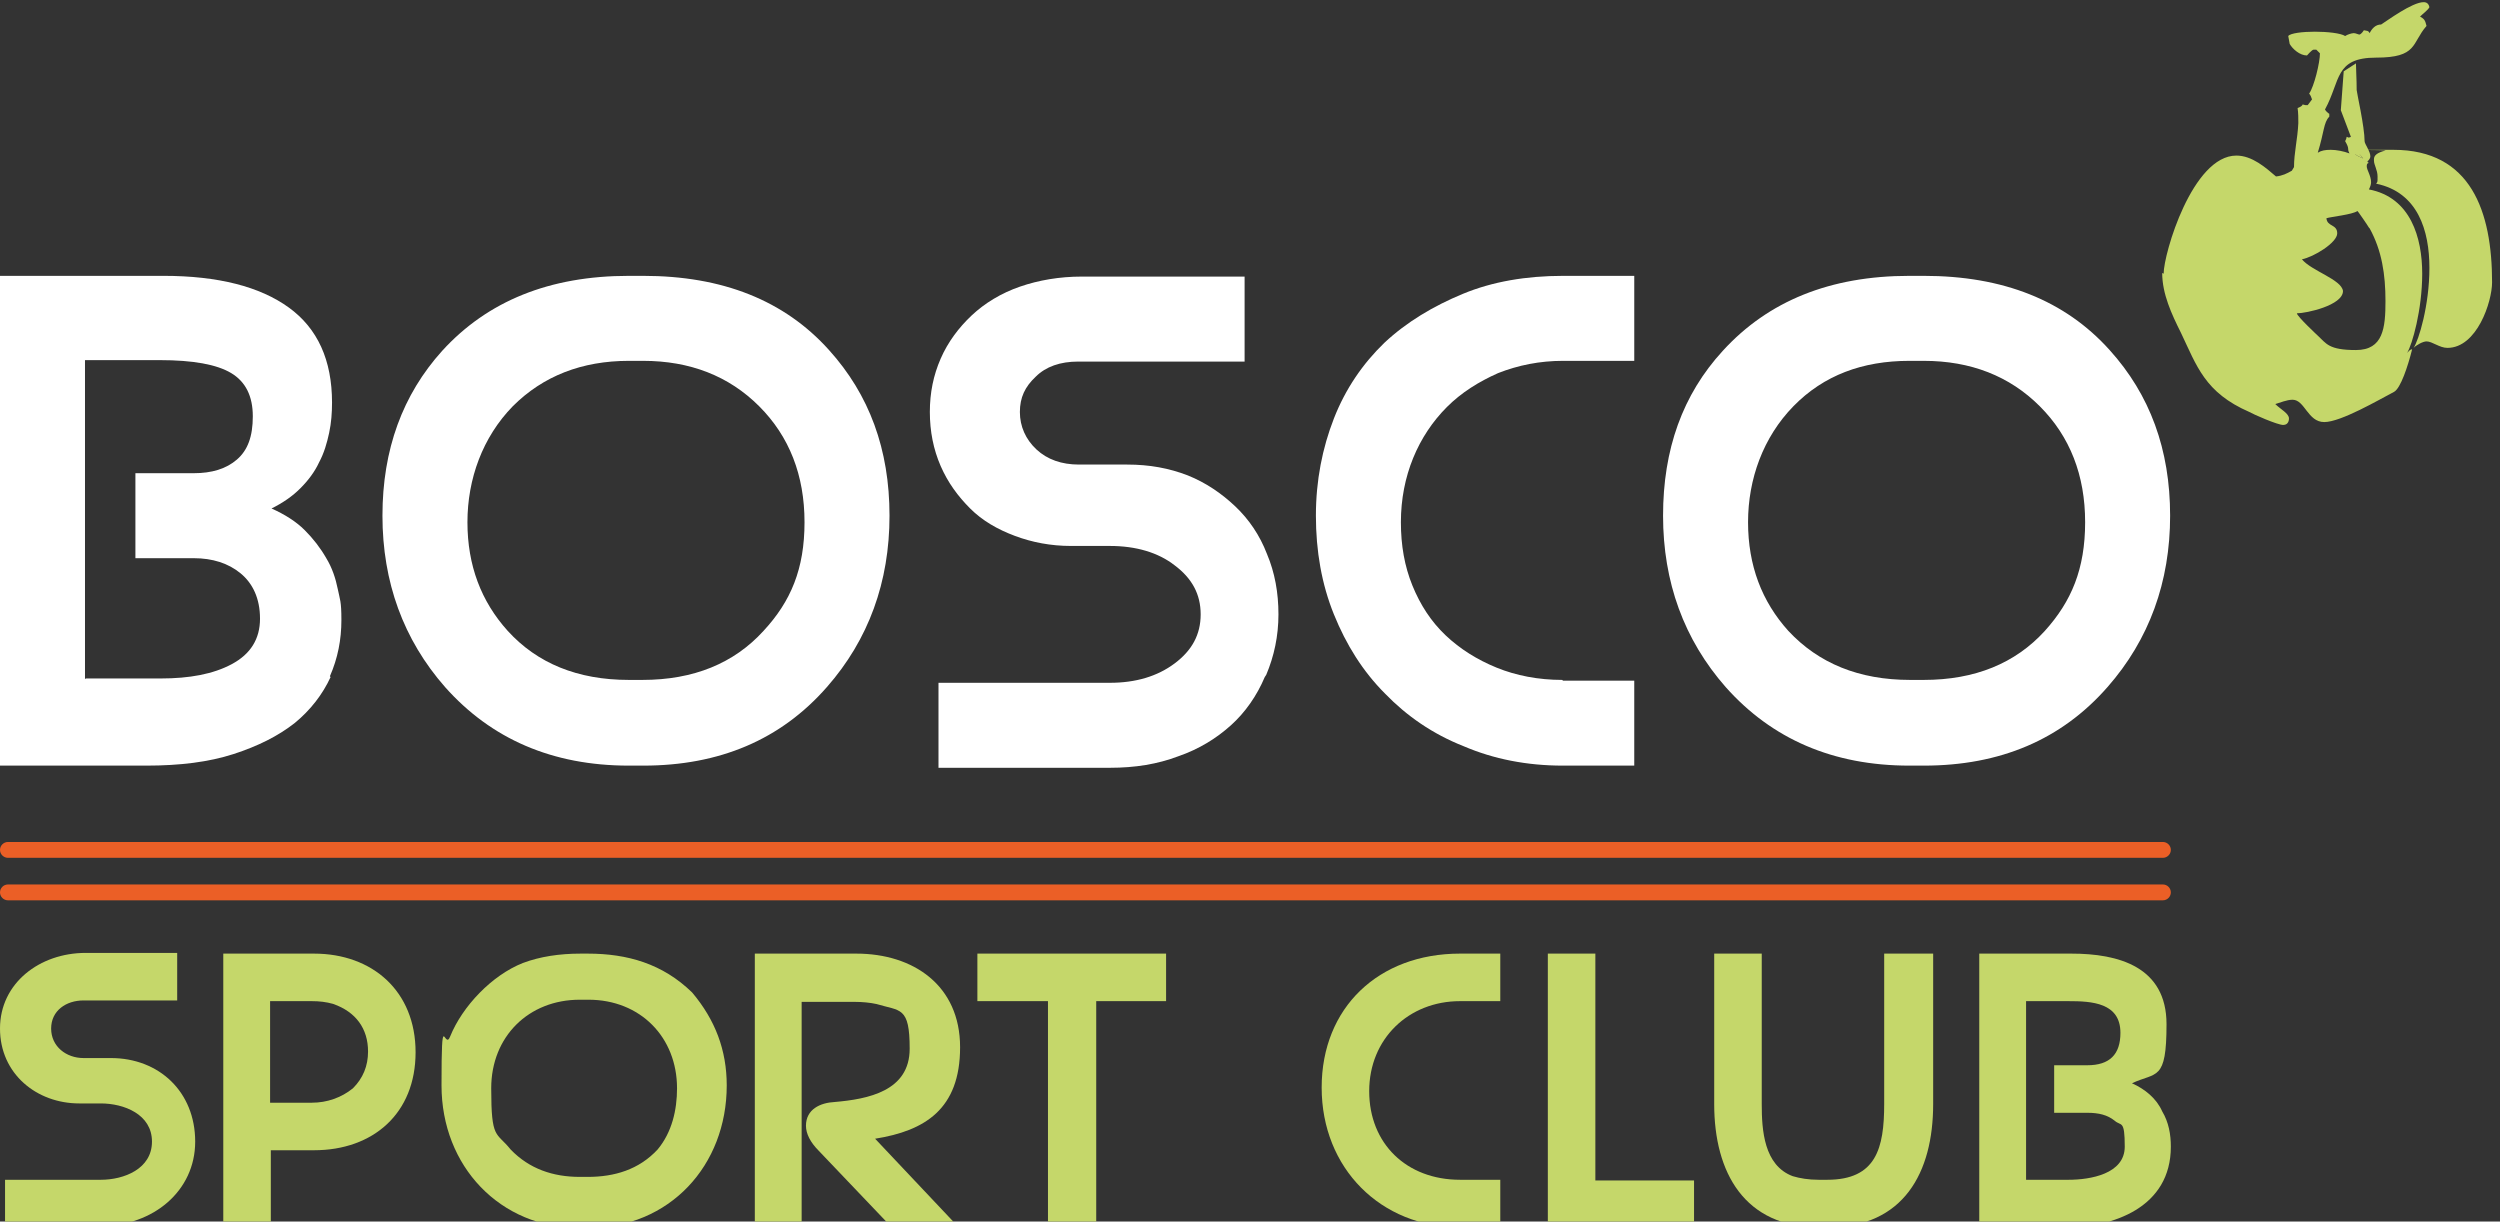
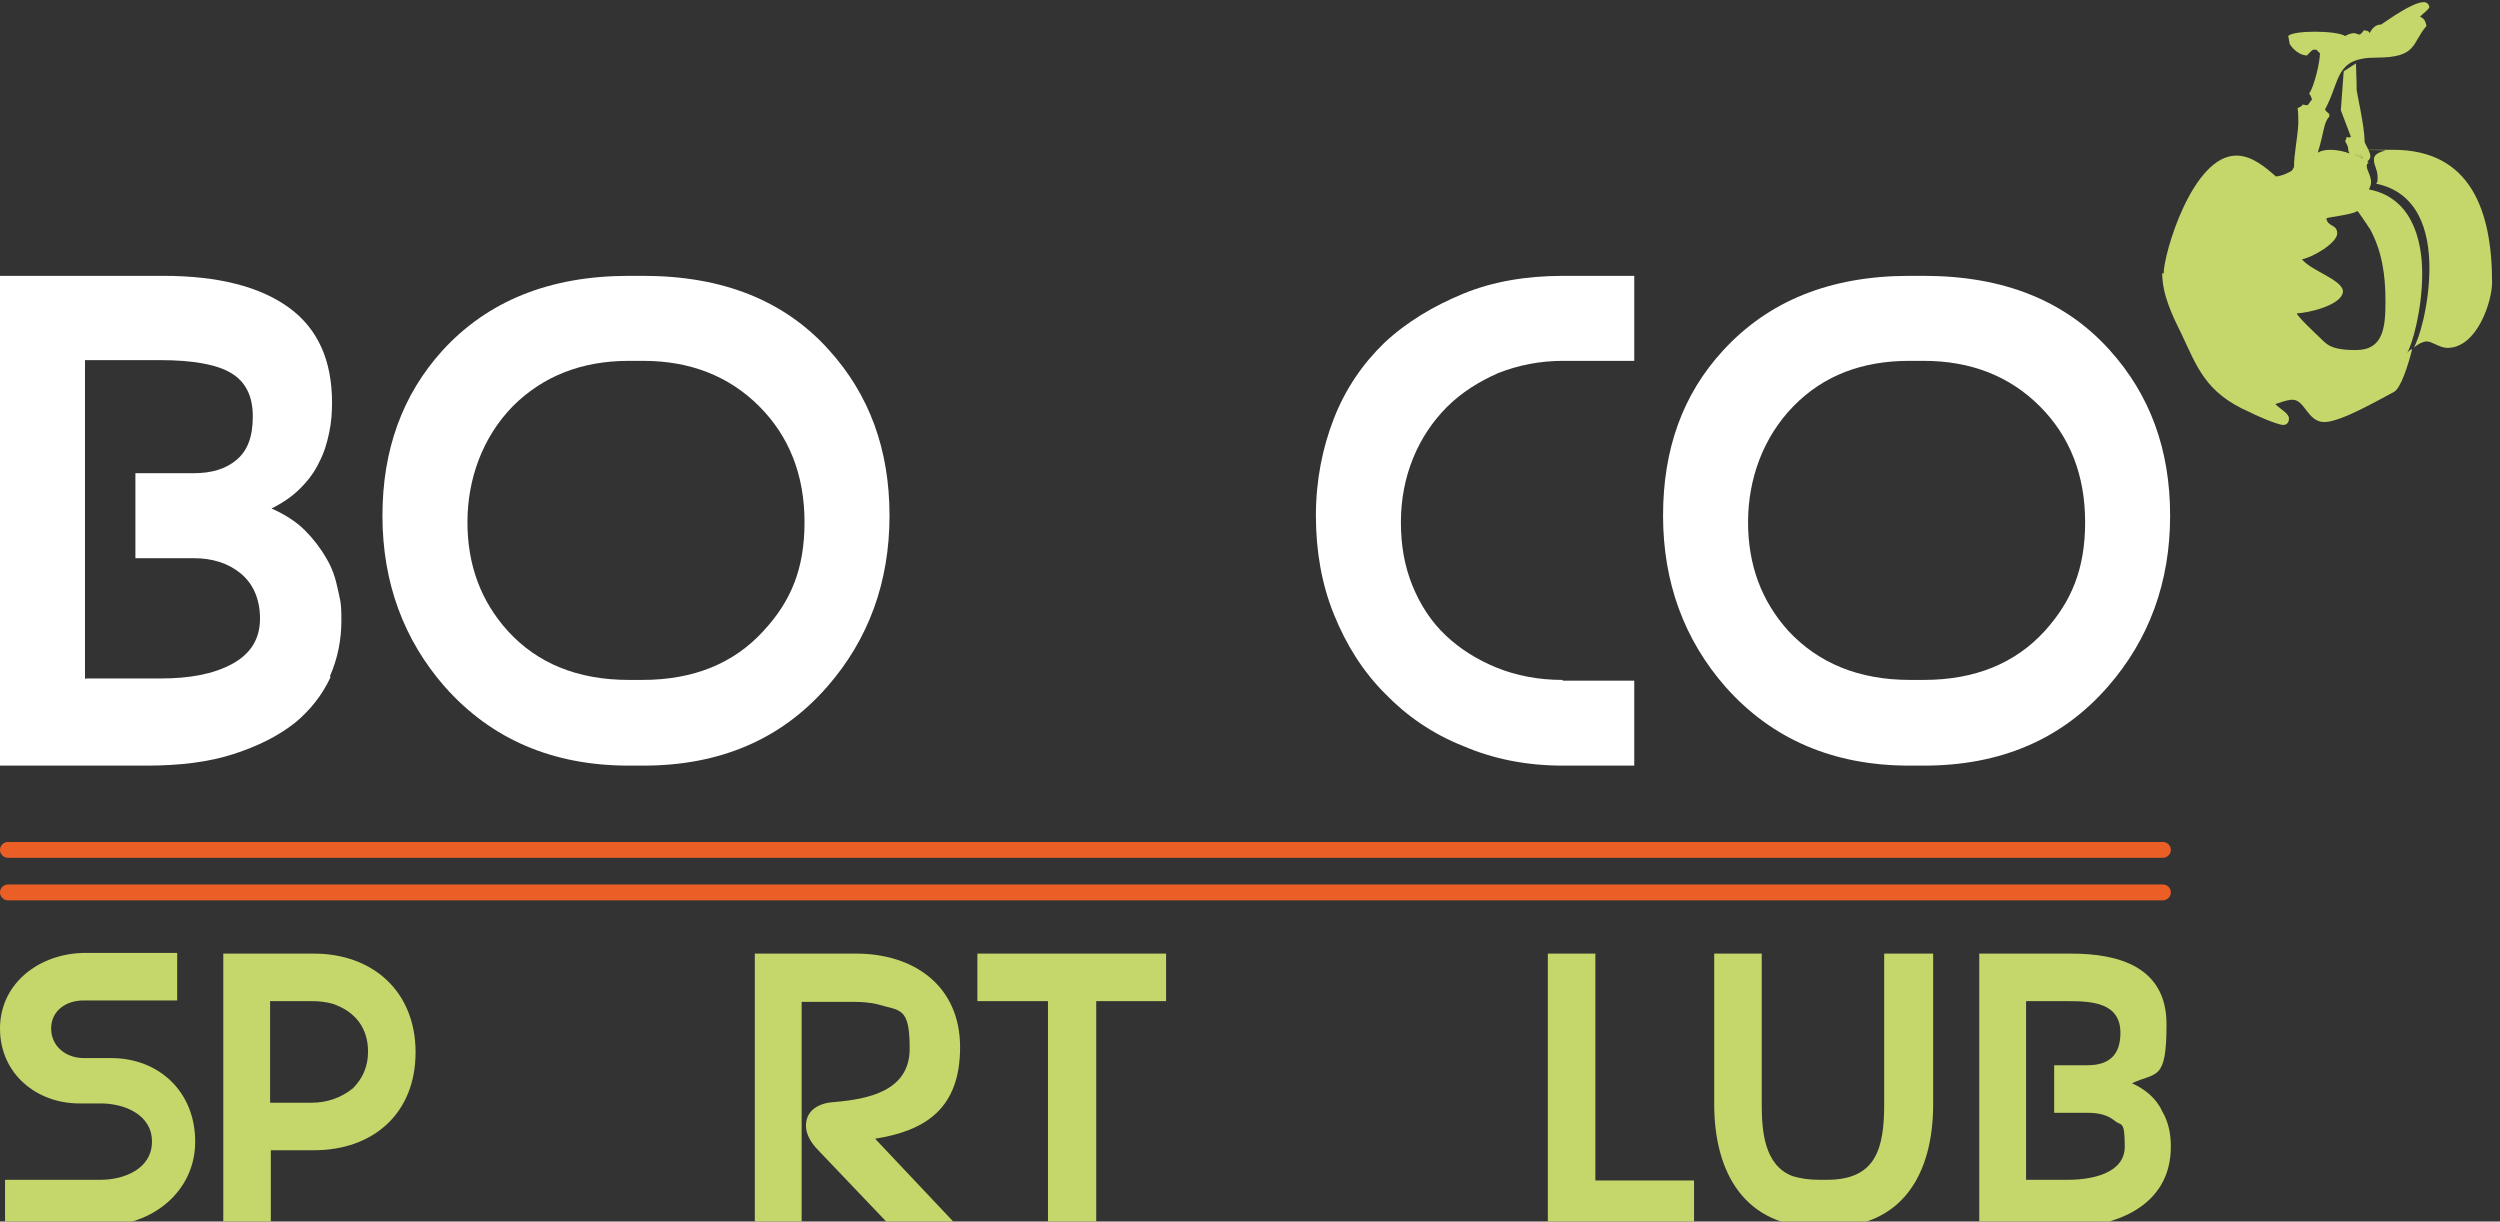
<svg xmlns="http://www.w3.org/2000/svg" id="Layer_2" version="1.1" viewBox="0 0 347.1 169.6">
  <rect x="0" y="0" width="347.1" height="169.6" fill="#333333" stroke="none" />
  <defs>
    <style> .st0 { fill: #eb5f26; } .st1 { fill: #fff; } .st2 { fill: #c5d76a; } </style>
  </defs>
  <g id="Layer_1-2">
    <g>
      <path class="st0" d="M300.3,125H1.1c-.6,0-1.1-.5-1.1-1.1s.5-1.1,1.1-1.1h299.2c.6,0,1.1.5,1.1,1.1s-.5,1.1-1.1,1.1" />
      <path class="st0" d="M300.3,119.1H1.1c-.6,0-1.1-.5-1.1-1.1s.5-1.1,1.1-1.1h299.2c.6,0,1.1.5,1.1,1.1s-.5,1.1-1.1,1.1" />
      <g>
        <g>
          <path class="st2" d="M327,21.4c.3.3.7.4,1.1.6-.2-.2-.4-.6-.6-.7,0,0-.5.1-.5,0Z" />
          <path class="st2" d="M300.2,37.9c0,2.9,1.3,5.7,2.6,8.3,2.2,4.6,3.3,8.3,9.5,11,.5.3,3.9,1.8,4.7,1.8s.8-.8.8-.9c0-.7-1.2-1.3-1.9-2,.7-.2,1.6-.6,2.4-.6,1.7,0,2.1,3.1,4.4,3.1s7.6-3.1,9.7-4.2c.9-.5,1.9-3.5,2.5-5.9-.3,0-.5.3-.7.5.7-1.1,2.1-6,2.1-11s-1.6-10.6-7.4-11.7c.2-.4.3-.7.3-1,0-.9-.6-1.7-.6-2.2s.2-.4.3-.5c-.1,0-.2-.1-.2-.2,0,0,.4-.3.4-.7,0-.7-.8-1.7-.8-2.1,0-2-1.1-6.8-1.1-7.1,0-1.5-.1-2.9-.1-3.7l-1.7,1.1c0,.1-.4,5.4-.4,5.4l1.4,3.7s-.2.1-.3.1-.2-.1-.3-.1c0,.2-.1.4-.2.6.7,1.2.2.9.6,1.7-.8-.3-1.8-.5-2.6-.5s-1.3.1-1.8.4c.9-2.9.8-4.2,1.6-5v-.4c-.2-.1-.5-.4-.6-.6,2.2-4,1.3-7.2,7.1-7.2s4.9-2,7-4.4c-.2-.9-.4-1-.9-1.3.4-.4,1.1-.9,1.3-1.3-.1-.5-.4-.7-.8-.7-1.6,0-5.1,2.6-5.9,3.1-.8,0-1.3.6-1.6,1.2-.2-.4-.4-.3-.8-.4,0,0-.3.5-.6.6-.2,0-.5-.2-.8-.2s-.9.2-1.2.4c-.6-.4-2.5-.6-4.2-.6s-3.4.2-3.7.6l.2,1.1c.4.7,1.4,1.6,2.4,1.6,0,0,.7-.8.9-.8h.4c0,0,.5.5.5.5,0,1.3-.8,4.6-1.5,5.6.2.2.3.5.4.8l-.6.8h-.3c-.1,0-.3-.1-.4-.1-.1.3-.5.4-.7.5.1.7.1,1.4.1,2.1-.1,2.2-.6,4.1-.6,6.1l-.3.5c-.7.4-1.3.7-2.2.8-1.4-1.2-3.3-2.9-5.5-2.9-6.1,0-10.1,13.6-10.1,16.4h0ZM329,31.7c1.7,3.1,2.2,6.4,2.2,10.1s-.3,6.8-4.1,6.8-4.1-.9-5.3-2c0,0-2.9-2.7-2.9-3.1,1.3,0,6.4-1.1,6.4-3.1-.2-1.6-4.4-2.8-5.7-4.4,1.6-.3,4.9-2.3,4.9-3.6s-1.4-.9-1.5-2.1c.6-.2,3.6-.5,4.3-1,0-.1,1.5,2.1,1.6,2.3h0ZM327,21.4h.5c.2,0,.4.4.6.6-.4-.2-.8-.3-1.1-.6Z" />
          <path class="st2" d="M329.6,22.3c0,.6.5,1.3.5,2.2s0,.7-.2,1c5.8,1.2,7.4,6.5,7.4,11.7s-1.5,10.1-2.2,11.1c.4-.4,1.3-.9,1.8-.9.8,0,1.8.9,2.9.9,4.1,0,6.2-6.4,6.2-9.1,0-9.8-2.9-18.4-13.7-18.4s-.8,0-1.1.1c-1.2.3-1.6.7-1.6,1.2Z" />
        </g>
        <path class="st1" d="M114.8,95.4c5.8-6.6,8.7-14.6,8.7-23.8s-2.8-16.8-8.4-23c-6.2-6.9-14.8-10.3-25.8-10.3h-2c-11,0-19.6,3.5-25.9,10.4-5.5,6.1-8.3,13.7-8.3,22.9s2.9,17.2,8.7,23.8c6.4,7.2,14.9,10.9,25.5,10.9h2c10.6,0,19.1-3.6,25.5-10.9h0ZM87.3,94.4c-7.1,0-12.7-2.3-16.8-6.8-3.7-4.1-5.6-9.1-5.6-15.1s2.1-11.8,6.3-16.1c4.2-4.2,9.6-6.3,16.1-6.3h2c6.5,0,11.9,2.1,16.1,6.3,4.2,4.2,6.3,9.6,6.3,16.1s-1.9,11-5.7,15.1c-4.1,4.5-9.7,6.8-16.8,6.8h-2Z" />
-         <path class="st1" d="M175.8,93.7c1.1-2.6,1.7-5.4,1.7-8.4s-.5-5.8-1.6-8.4c-1-2.6-2.5-4.8-4.4-6.6s-4.1-3.3-6.6-4.3c-2.6-1-5.3-1.5-8.4-1.5h-6.7c-2.4,0-4.4-.7-5.9-2.1-1.5-1.4-2.3-3.2-2.3-5.2s.7-3.5,2.2-4.9c1.4-1.4,3.4-2.1,5.9-2.1h23.1v-11.8h-22.6c-3.1,0-6,.5-8.6,1.4-2.6.9-4.9,2.3-6.7,4s-3.3,3.7-4.3,6c-1,2.3-1.5,4.7-1.5,7.4s.5,5.2,1.5,7.5,2.4,4.2,4.1,5.9,3.8,2.9,6.2,3.8,5,1.4,7.8,1.4h5.4c3.6,0,6.7.9,9,2.7,2.4,1.8,3.6,4,3.6,6.8s-1.2,5-3.6,6.8c-2.4,1.8-5.4,2.7-9,2.7h-23.8v11.8h23.8c3.5,0,6.6-.5,9.5-1.6,2.9-1,5.3-2.5,7.3-4.3s3.6-4.1,4.7-6.7h0Z" />
        <path class="st1" d="M216.9,94.4c-3.3,0-6.4-.6-9.1-1.7-2.7-1.1-5.1-2.6-7.1-4.5-2-1.9-3.5-4.2-4.6-6.9s-1.6-5.6-1.6-8.8.6-6.2,1.7-8.9c1.1-2.7,2.7-5.1,4.7-7.1s4.4-3.5,7.1-4.7c2.8-1.1,5.8-1.7,9-1.7h9.9v-11.8h-9.9c-5.1,0-9.8.8-13.9,2.5s-7.8,3.9-10.9,6.8c-3,2.9-5.4,6.4-7,10.5-1.6,4.1-2.5,8.6-2.5,13.5s.8,9.5,2.5,13.7c1.7,4.2,4,7.9,7.1,11,3,3.1,6.6,5.6,10.9,7.3,4.2,1.8,8.8,2.7,13.8,2.7h9.9v-11.8h-9.9Z" />
        <path class="st1" d="M45.8,93.9c1.1-2.5,1.6-5.1,1.6-7.8s-.2-2.8-.5-4.3c-.3-1.5-.8-3-1.6-4.3-.8-1.4-1.8-2.7-3-3.9s-2.8-2.2-4.6-3c1.6-.8,2.9-1.7,4-2.8,1.1-1.1,2-2.3,2.6-3.6.7-1.3,1.1-2.7,1.4-4.1.3-1.4.4-2.8.4-4.2,0-5.9-2-10.3-6-13.2-4-2.9-9.8-4.4-17.4-4.4H0v68h20.3c4.7,0,8.7-.5,12.1-1.6s6.2-2.5,8.5-4.3c2.2-1.8,3.9-4,5-6.4h0ZM11.8,94.3v-44.3h10.4c4.6,0,7.9.6,9.9,1.8,2,1.2,3,3.2,3,6s-.7,4.7-2.2,6c-1.5,1.3-3.5,1.9-6,1.9h-8.1v11.8h8.1c2.6,0,4.8.7,6.5,2.1s2.7,3.5,2.7,6.3-1.3,4.9-3.9,6.3c-2.6,1.4-5.9,2-9.9,2h-10.4,0Z" />
        <path class="st1" d="M292.6,95.4c5.8-6.6,8.7-14.6,8.7-23.8s-2.8-16.8-8.4-23c-6.2-6.9-14.8-10.3-25.8-10.3h-2c-11,0-19.6,3.5-25.9,10.4-5.6,6.1-8.3,13.7-8.3,22.9s2.9,17.2,8.7,23.8c6.4,7.2,14.9,10.9,25.5,10.9h2c10.6,0,19.1-3.6,25.5-10.9h0ZM265.2,94.4c-7.1,0-12.7-2.3-16.9-6.8-3.7-4.1-5.6-9.1-5.6-15.1s2.1-11.8,6.3-16.1,9.6-6.3,16.1-6.3h2c6.5,0,11.9,2.1,16.1,6.3,4.2,4.2,6.3,9.6,6.3,16.1s-1.9,11-5.6,15.1c-4.1,4.5-9.7,6.8-16.8,6.8h-2Z" />
      </g>
      <g>
        <path class="st2" d="M14,170.4H.7v-6.6h13.3c3.2,0,7.1-1.5,7.1-5.3s-3.9-5.3-7.1-5.3h-3c-5.9,0-11-4.1-11-10.4s5.5-10.5,11.9-10.5h12.7v6.6h-13c-2.4,0-4.5,1.4-4.5,3.9s2.1,4.1,4.5,4.1h3.8c6.7,0,11.7,4.7,11.7,11.6s-5.9,11.7-13,11.7h0Z" />
        <path class="st2" d="M31,170.4v-38h12.6c8.1,0,14.1,5.2,14.1,13.7s-5.9,13.6-14.1,13.6h-6v10.7h-6.6ZM37.5,139v14.1h5.8c2.1,0,4.1-.7,5.7-2,1.4-1.4,2.1-3.1,2.1-5.1,0-3.2-1.7-5.5-4.8-6.6-1-.3-2-.4-3-.4,0,0-5.8,0-5.8,0Z" />
-         <path class="st2" d="M81.6,132.4c5.5,0,10.4,1.4,14.5,5.4,3.2,3.8,4.8,8,4.8,12.9,0,11.1-7.9,19.8-19.3,19.8h-1.1c-11.1,0-19.2-8.6-19.2-19.8s.4-4.7,1.2-6.8c1.7-4.2,5.8-8.5,10.1-10.2,2.4-.9,5.1-1.3,8-1.3h1.1ZM80.5,138.8c-7.1,0-12.3,5.1-12.3,12.3s.7,6,2.7,8.5c2.6,2.7,5.9,3.8,9.6,3.8h1.1c3.7,0,7.1-1,9.7-3.8,2-2.4,2.7-5.5,2.7-8.5,0-7.1-5.1-12.3-12.3-12.3h-1.1Z" />
        <path class="st2" d="M104.8,132.4h14.1c7.9,0,14.4,4.4,14.4,13s-4.9,11.6-11.8,12.7l11.7,12.4h-9.3l-10.2-10.7c-1.2-1.2-1.8-2.4-1.8-3.5,0-2.3,2-3.2,4-3.3,4.6-.4,10.4-1.5,10.4-7.4s-1.3-5.2-4.6-6.2c-.9-.2-2-.3-3-.3h-7.4v31.4h-6.5v-38h0Z" />
        <path class="st2" d="M161.9,132.4v6.6h-9.7v31.4h-6.7v-31.4h-9.8v-6.6h26.1Z" />
-         <path class="st2" d="M183.5,151c0-11.1,7.9-18.6,19.2-18.6h5.6v6.6h-5.6c-7.1,0-12.6,5.2-12.6,12.5s5.2,12.3,12.6,12.3h5.6v6.6h-5.6c-11,0-19.2-8.2-19.2-19.4h0Z" />
        <path class="st2" d="M221.5,132.4v31.5h13.7c0,0,0,6.5,0,6.5h-20.3v-38h6.6Z" />
        <path class="st2" d="M261.8,132.4h6.6v20.9c0,9.5-4.1,17.1-14.6,17.1h-1.2c-10.4,0-14.6-7.6-14.6-17.1v-20.9h6.6v20.9c0,3.6.3,8.5,4.3,10,1,.3,2.2.5,3.6.5h1.2c6.8,0,7.9-4.4,7.9-10.5v-20.9h0Z" />
        <path class="st2" d="M274.8,170.4v-38h12.8c6.5,0,13.2,1.8,13.2,9.8s-1.4,6.6-4.8,8.2c1.8.8,3.4,2.1,4.2,3.9.9,1.5,1.2,3.2,1.2,4.9,0,8.4-7.9,11.3-15.3,11.3h-11.3ZM281.3,163.8h5.9c3,0,7.8-.8,7.8-4.6s-.5-2.8-1.4-3.6c-1-.8-2.2-1.1-3.8-1.1h-4.6v-6.6h4.6c3.1,0,4.6-1.5,4.6-4.5,0-4.2-4-4.4-7.2-4.4h-5.9v24.8h0Z" />
      </g>
    </g>
  </g>
</svg>